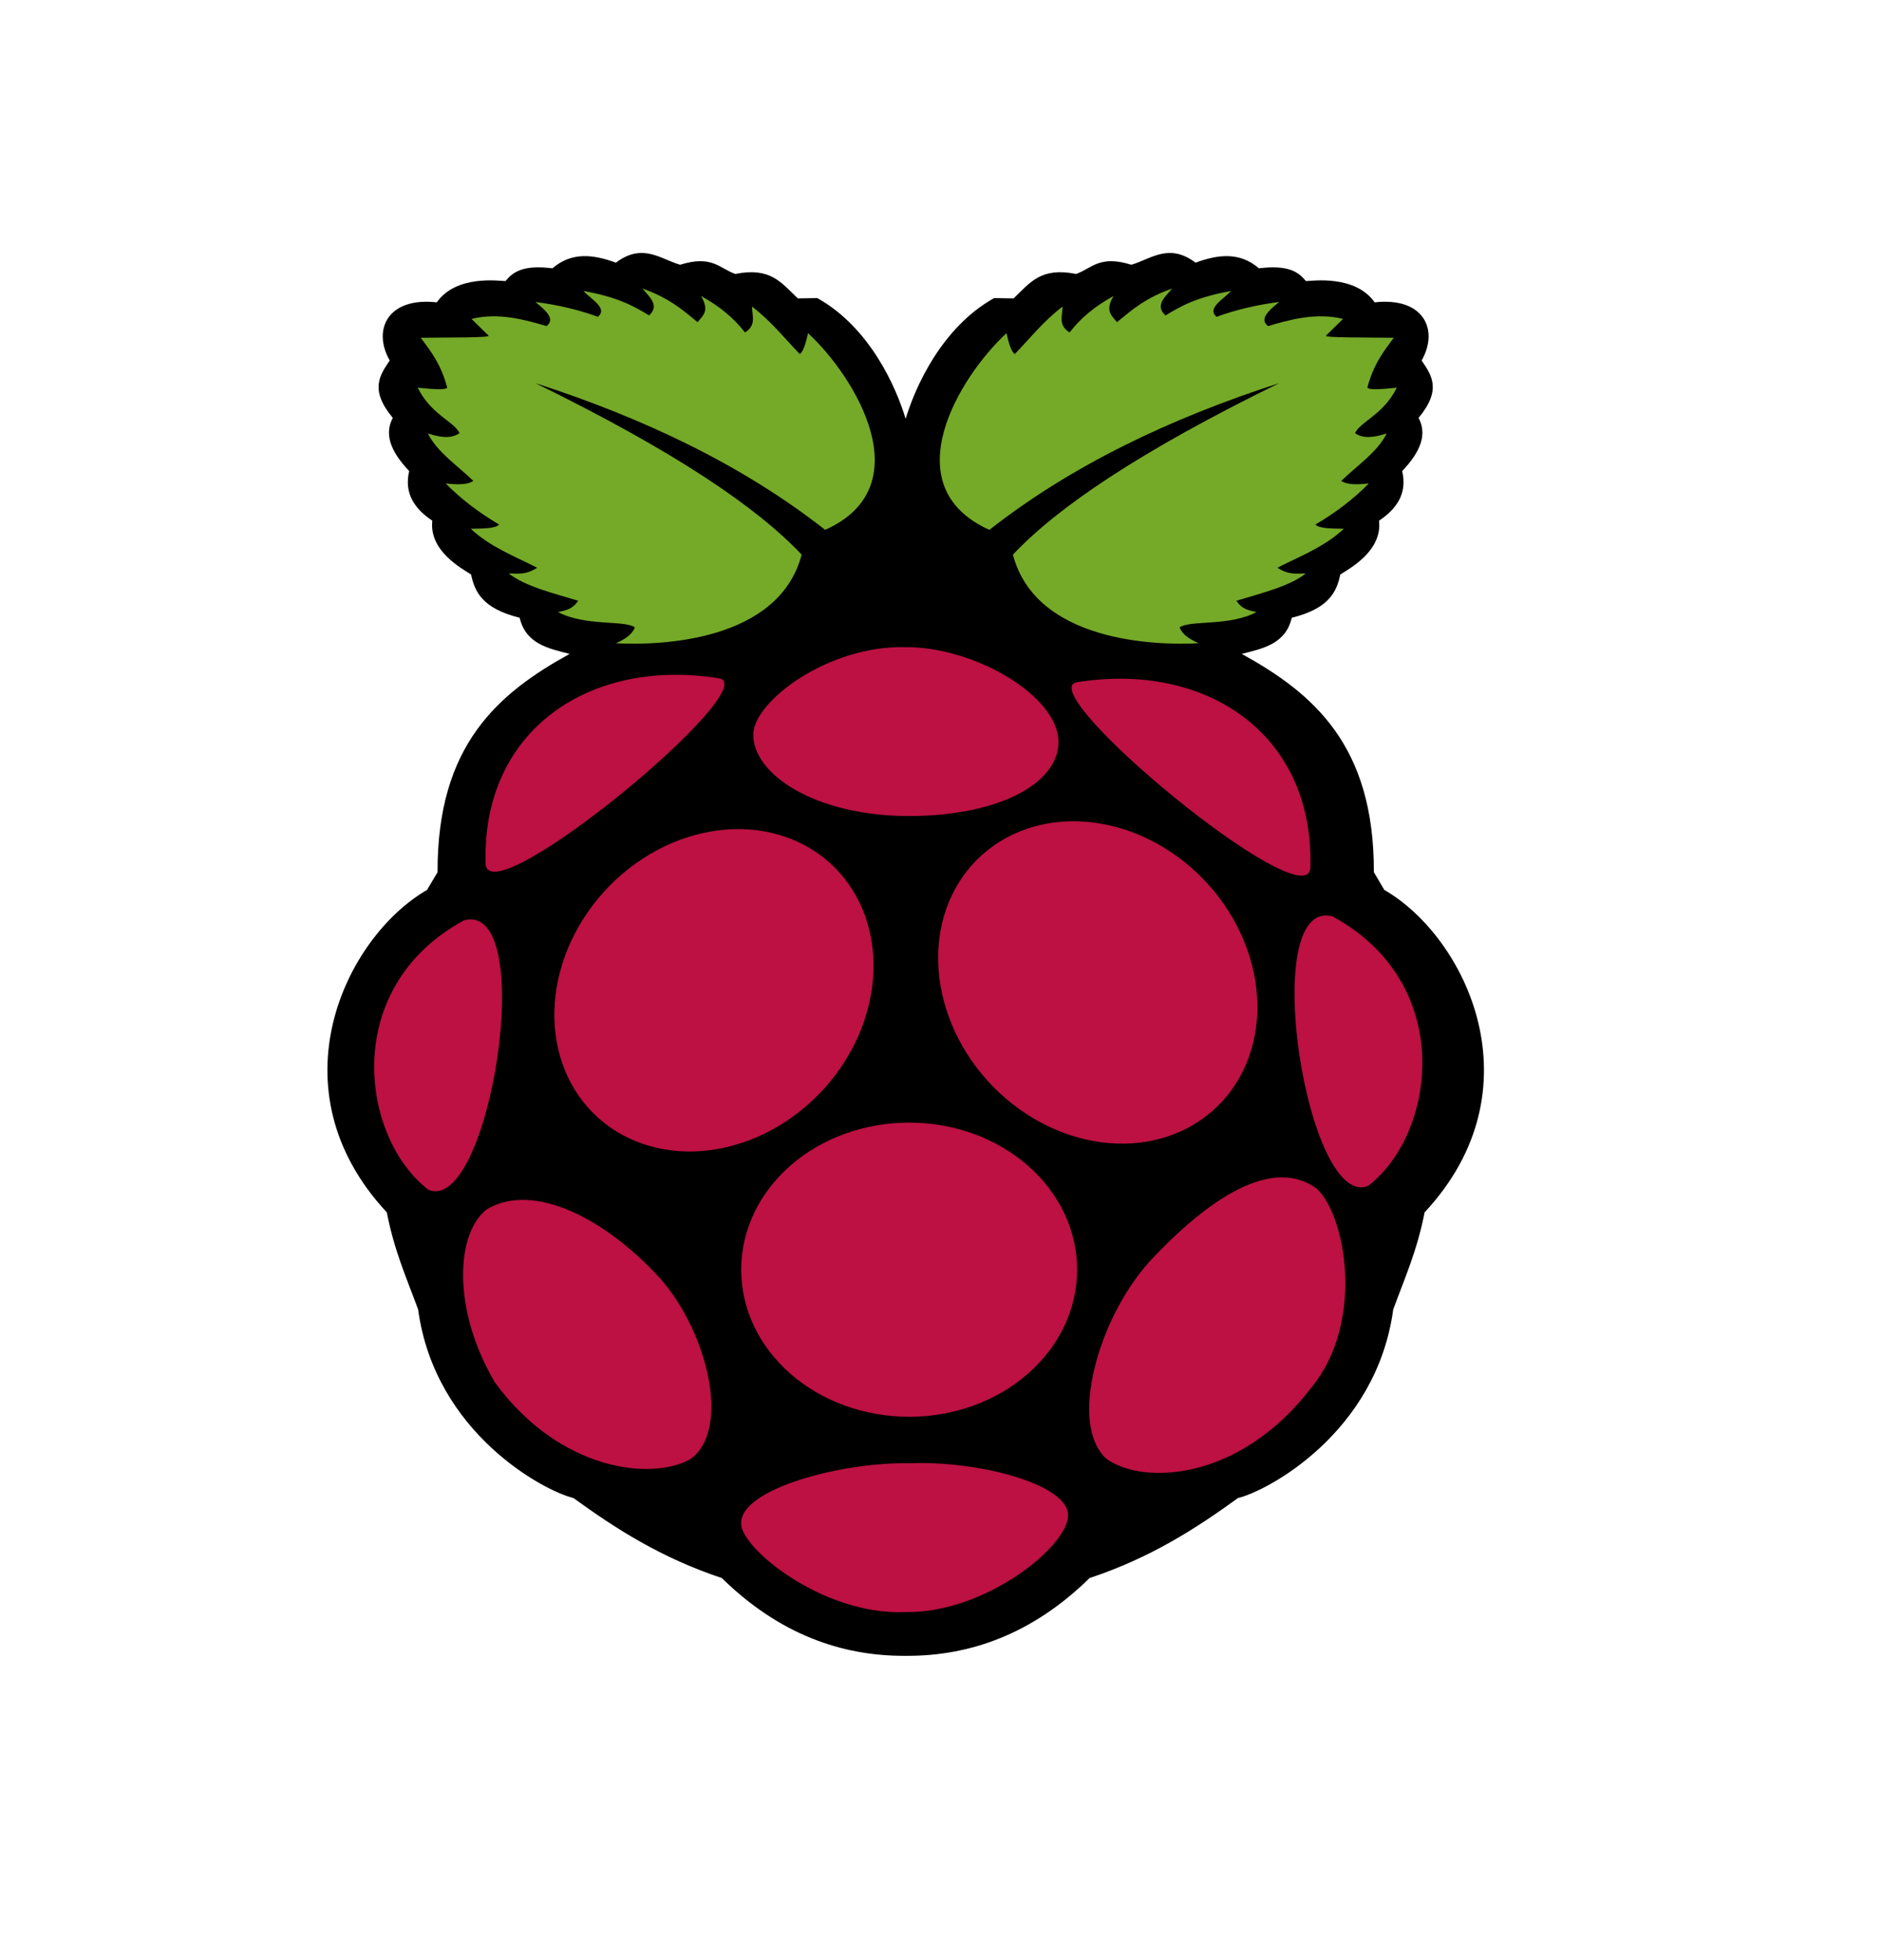
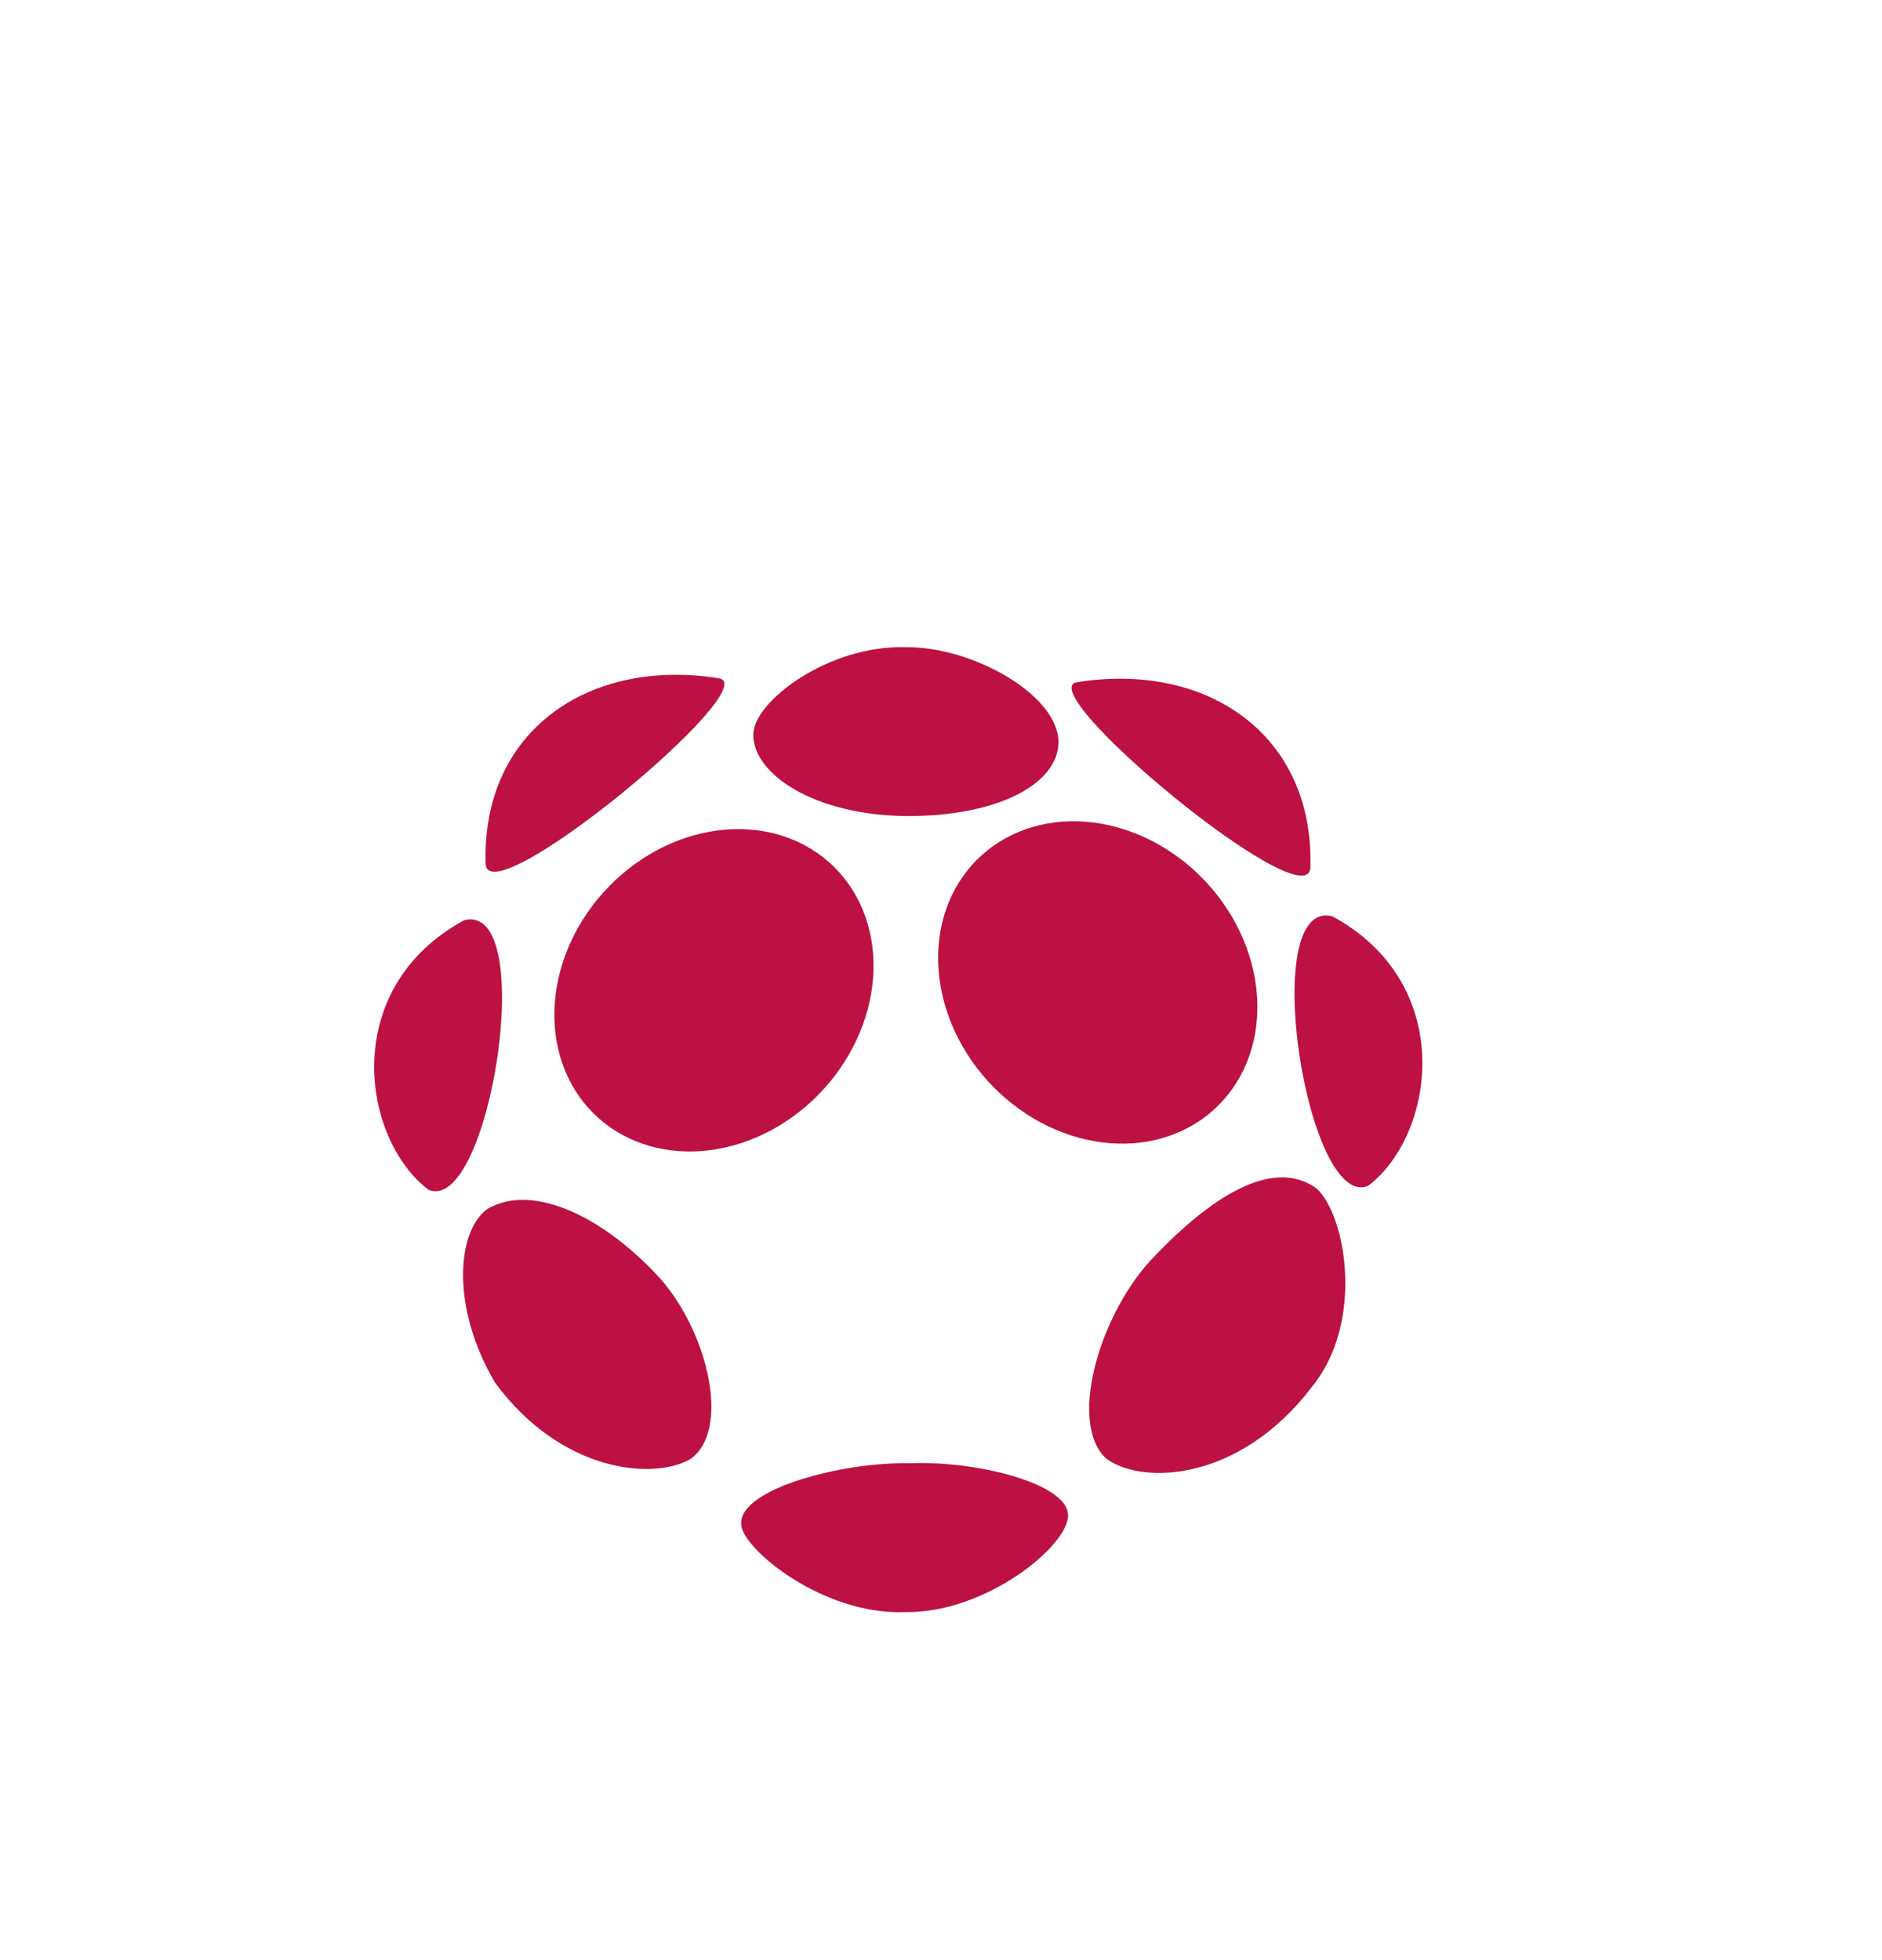
<svg xmlns="http://www.w3.org/2000/svg" width="24" height="25" viewBox="0 0 24 25" fill="none">
  <g clip-path="url(#clip0_2434_392)">
-     <path d="M8.168 3.227C8.072 3.229 7.97 3.263 7.854 3.35C7.569 3.246 7.292 3.209 7.045 3.422C6.664 3.375 6.54 3.472 6.446 3.585C6.362 3.583 5.819 3.503 5.57 3.856C4.944 3.786 4.746 4.206 4.97 4.598C4.843 4.786 4.71 4.971 5.009 5.33C4.903 5.529 4.969 5.746 5.218 6.008C5.152 6.288 5.281 6.486 5.513 6.641C5.47 7.025 5.884 7.248 6.007 7.327C6.055 7.551 6.154 7.762 6.627 7.879C6.705 8.212 6.989 8.27 7.264 8.34C6.354 8.842 5.574 9.503 5.58 11.124L5.446 11.35C4.404 11.953 3.465 13.889 4.933 15.463C5.028 15.956 5.189 16.31 5.332 16.701C5.546 18.28 6.943 19.019 7.312 19.106C7.852 19.497 8.427 19.868 9.205 20.127C9.938 20.846 10.733 21.12 11.532 21.119C11.544 21.119 11.556 21.12 11.567 21.119C12.366 21.12 13.161 20.846 13.895 20.127C14.673 19.868 15.248 19.497 15.788 19.106C16.156 19.019 17.553 18.28 17.767 16.701C17.91 16.31 18.071 15.956 18.167 15.463C19.634 13.889 18.696 11.953 17.653 11.35L17.52 11.124C17.525 9.503 16.745 8.842 15.835 8.34C16.111 8.27 16.395 8.212 16.473 7.879C16.946 7.762 17.045 7.551 17.092 7.327C17.216 7.248 17.63 7.025 17.586 6.641C17.818 6.486 17.947 6.288 17.881 6.008C18.131 5.746 18.196 5.529 18.09 5.33C18.389 4.971 18.257 4.786 18.129 4.598C18.353 4.206 18.155 3.786 17.53 3.856C17.28 3.503 16.738 3.583 16.654 3.585C16.56 3.472 16.436 3.375 16.054 3.422C15.807 3.209 15.531 3.246 15.246 3.35C14.907 3.096 14.683 3.3 14.428 3.377C14.018 3.249 13.924 3.424 13.723 3.494C13.276 3.405 13.14 3.6 12.926 3.806L12.677 3.802C12.003 4.179 11.668 4.947 11.549 5.342C11.431 4.947 11.097 4.179 10.423 3.802L10.174 3.806C9.959 3.6 9.823 3.405 9.377 3.494C9.175 3.424 9.082 3.249 8.672 3.377C8.504 3.326 8.35 3.221 8.168 3.227Z" fill="black" />
-     <path d="M6.826 4.886C8.614 5.762 9.654 6.471 10.223 7.074C9.931 8.185 8.41 8.235 7.854 8.204C7.968 8.154 8.063 8.093 8.096 8.001C7.957 7.906 7.462 7.991 7.116 7.806C7.249 7.78 7.311 7.755 7.373 7.662C7.047 7.563 6.695 7.478 6.488 7.314C6.6 7.315 6.704 7.337 6.85 7.241C6.557 7.092 6.245 6.973 6.003 6.744C6.154 6.741 6.317 6.743 6.365 6.69C6.097 6.532 5.871 6.357 5.684 6.166C5.896 6.19 5.985 6.169 6.036 6.134C5.834 5.937 5.578 5.771 5.456 5.528C5.613 5.58 5.757 5.599 5.86 5.524C5.792 5.376 5.497 5.29 5.327 4.945C5.493 4.96 5.668 4.98 5.703 4.945C5.626 4.648 5.495 4.481 5.365 4.308C5.719 4.303 6.256 4.309 6.231 4.281L6.013 4.068C6.358 3.98 6.712 4.083 6.969 4.159C7.084 4.072 6.967 3.963 6.826 3.851C7.12 3.889 7.385 3.953 7.625 4.041C7.754 3.931 7.542 3.821 7.44 3.711C7.894 3.793 8.086 3.908 8.277 4.023C8.416 3.897 8.285 3.79 8.192 3.68C8.534 3.8 8.71 3.956 8.896 4.109C8.959 4.028 9.056 3.969 8.939 3.775C9.182 3.908 9.365 4.064 9.5 4.24C9.65 4.149 9.59 4.025 9.59 3.91C9.843 4.105 10.003 4.313 10.199 4.516C10.239 4.489 10.273 4.396 10.304 4.249C10.906 4.804 11.758 6.203 10.523 6.758C9.472 5.934 8.217 5.336 6.826 4.886Z" fill="#75A928" />
-     <path d="M16.314 4.886C14.526 5.762 13.486 6.471 12.917 7.074C13.209 8.185 14.73 8.235 15.286 8.204C15.172 8.154 15.077 8.093 15.043 8.001C15.183 7.906 15.678 7.991 16.024 7.806C15.891 7.78 15.829 7.755 15.767 7.662C16.093 7.563 16.445 7.478 16.652 7.314C16.54 7.315 16.436 7.337 16.29 7.241C16.582 7.092 16.895 6.973 17.137 6.744C16.986 6.741 16.823 6.743 16.775 6.69C17.043 6.532 17.269 6.357 17.456 6.166C17.244 6.19 17.155 6.169 17.104 6.134C17.306 5.937 17.562 5.771 17.684 5.528C17.527 5.58 17.383 5.599 17.28 5.524C17.348 5.376 17.643 5.29 17.812 4.945C17.647 4.96 17.472 4.98 17.437 4.945C17.514 4.648 17.645 4.481 17.774 4.308C17.421 4.303 16.884 4.309 16.909 4.281L17.127 4.068C16.782 3.98 16.428 4.083 16.171 4.159C16.056 4.072 16.173 3.963 16.314 3.851C16.02 3.889 15.755 3.953 15.514 4.041C15.386 3.931 15.598 3.821 15.7 3.711C15.246 3.793 15.054 3.908 14.863 4.023C14.724 3.897 14.855 3.79 14.948 3.68C14.606 3.8 14.43 3.956 14.244 4.109C14.181 4.028 14.084 3.969 14.201 3.775C13.958 3.908 13.775 4.064 13.64 4.24C13.49 4.149 13.55 4.025 13.55 3.91C13.297 4.105 13.137 4.313 12.941 4.516C12.901 4.489 12.867 4.396 12.836 4.249C12.233 4.804 11.382 6.203 12.617 6.758C13.668 5.934 14.923 5.336 16.314 4.886Z" fill="#75A928" />
-     <path d="M13.736 16.194C13.736 16.692 13.51 17.169 13.108 17.521C12.707 17.873 12.162 18.07 11.594 18.07C11.026 18.07 10.481 17.873 10.079 17.521C9.677 17.169 9.452 16.692 9.452 16.194C9.452 15.696 9.677 15.219 10.079 14.867C10.481 14.515 11.026 14.318 11.594 14.318C12.162 14.318 12.707 14.515 13.108 14.867C13.51 15.219 13.736 15.696 13.736 16.194Z" fill="#BC1142" />
    <path d="M10.354 10.834C10.78 11.099 11.057 11.543 11.124 12.068C11.191 12.592 11.043 13.154 10.711 13.631C10.38 14.107 9.893 14.459 9.357 14.608C8.822 14.757 8.281 14.692 7.855 14.427C7.429 14.162 7.152 13.718 7.085 13.194C7.018 12.669 7.166 12.107 7.498 11.63C7.829 11.154 8.316 10.802 8.852 10.653C9.388 10.504 9.928 10.569 10.354 10.834Z" fill="#BC1142" />
    <path d="M12.75 10.734C12.323 10.999 12.046 11.443 11.979 11.967C11.912 12.492 12.061 13.054 12.392 13.531C12.724 14.007 13.211 14.359 13.747 14.508C14.282 14.657 14.823 14.592 15.249 14.327C15.675 14.062 15.952 13.618 16.019 13.094C16.086 12.569 15.938 12.007 15.606 11.53C15.275 11.054 14.788 10.702 14.252 10.553C13.716 10.404 13.176 10.469 12.75 10.734Z" fill="#BC1142" />
    <path d="M5.919 11.737C6.877 11.493 6.242 15.503 5.463 15.174C4.605 14.519 4.329 12.6 5.919 11.737Z" fill="#BC1142" />
    <path d="M16.991 11.687C16.033 11.443 16.668 15.453 17.448 15.124C18.305 14.469 18.581 12.55 16.991 11.687Z" fill="#BC1142" />
    <path d="M13.736 8.701C15.39 8.436 16.765 9.369 16.71 11.073C16.656 11.726 13.127 8.799 13.736 8.701Z" fill="#BC1142" />
    <path d="M9.167 8.651C7.514 8.386 6.138 9.319 6.193 11.023C6.248 11.676 9.777 8.749 9.167 8.651Z" fill="#BC1142" />
    <path d="M11.543 8.254C10.556 8.23 9.608 8.95 9.606 9.368C9.603 9.875 10.386 10.395 11.549 10.408C12.737 10.416 13.494 9.992 13.498 9.468C13.503 8.875 12.418 8.245 11.543 8.254Z" fill="#BC1142" />
    <path d="M11.603 18.663C12.463 18.627 13.618 18.926 13.62 19.323C13.634 19.708 12.573 20.578 11.546 20.561C10.482 20.605 9.439 19.733 9.452 19.431C9.436 18.988 10.748 18.643 11.603 18.663Z" fill="#BC1142" />
    <path d="M8.425 16.313C9.037 17.014 9.317 18.246 8.805 18.609C8.322 18.886 7.147 18.772 6.312 17.633C5.749 16.676 5.822 15.704 6.217 15.418C6.808 15.076 7.722 15.538 8.425 16.313Z" fill="#BC1142" />
    <path d="M14.659 16.09C13.996 16.828 13.627 18.173 14.11 18.606C14.572 18.943 15.813 18.896 16.73 17.688C17.396 16.876 17.173 15.52 16.793 15.161C16.228 14.746 15.417 15.277 14.659 16.09Z" fill="#BC1142" />
  </g>
  <defs>
    <clipPath id="clip0_2434_392">
      <rect width="15" height="18" fill="white" transform="translate(4 3.185)" />
    </clipPath>
  </defs>
</svg>